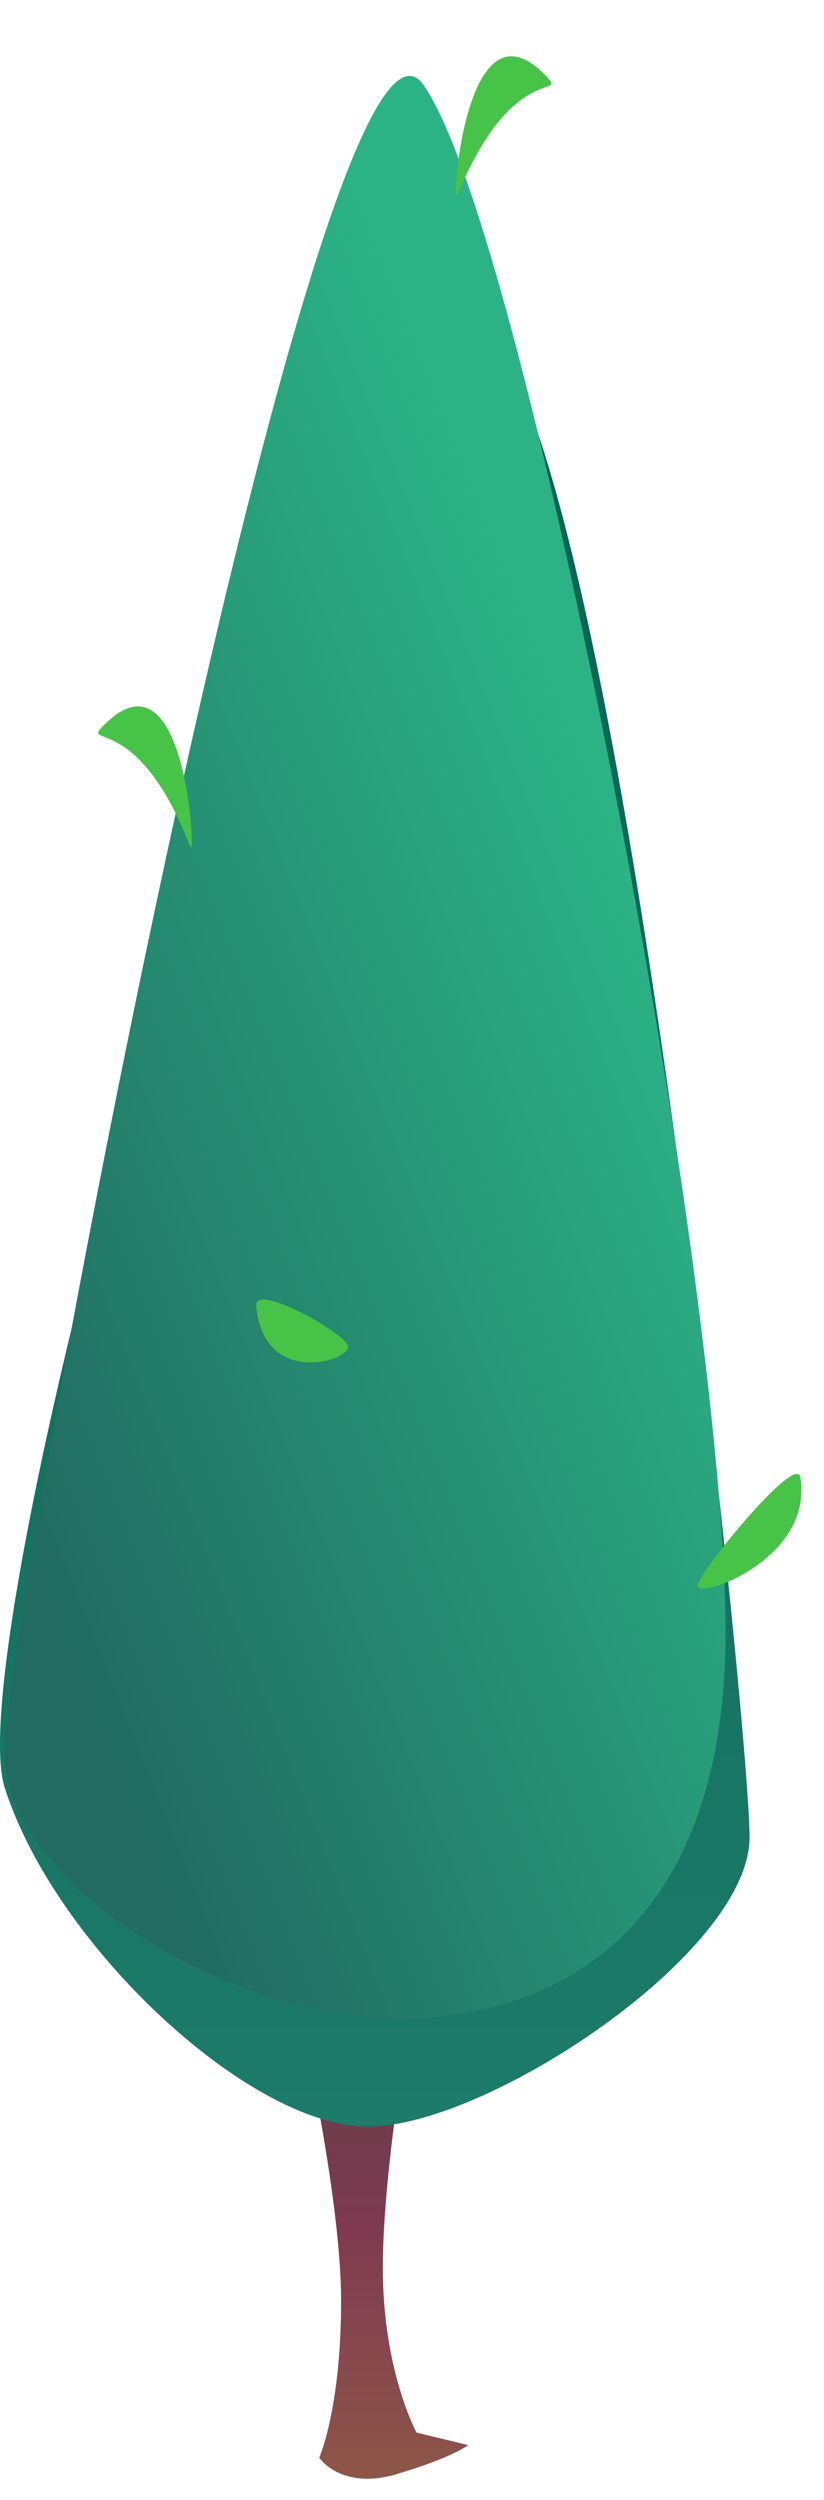
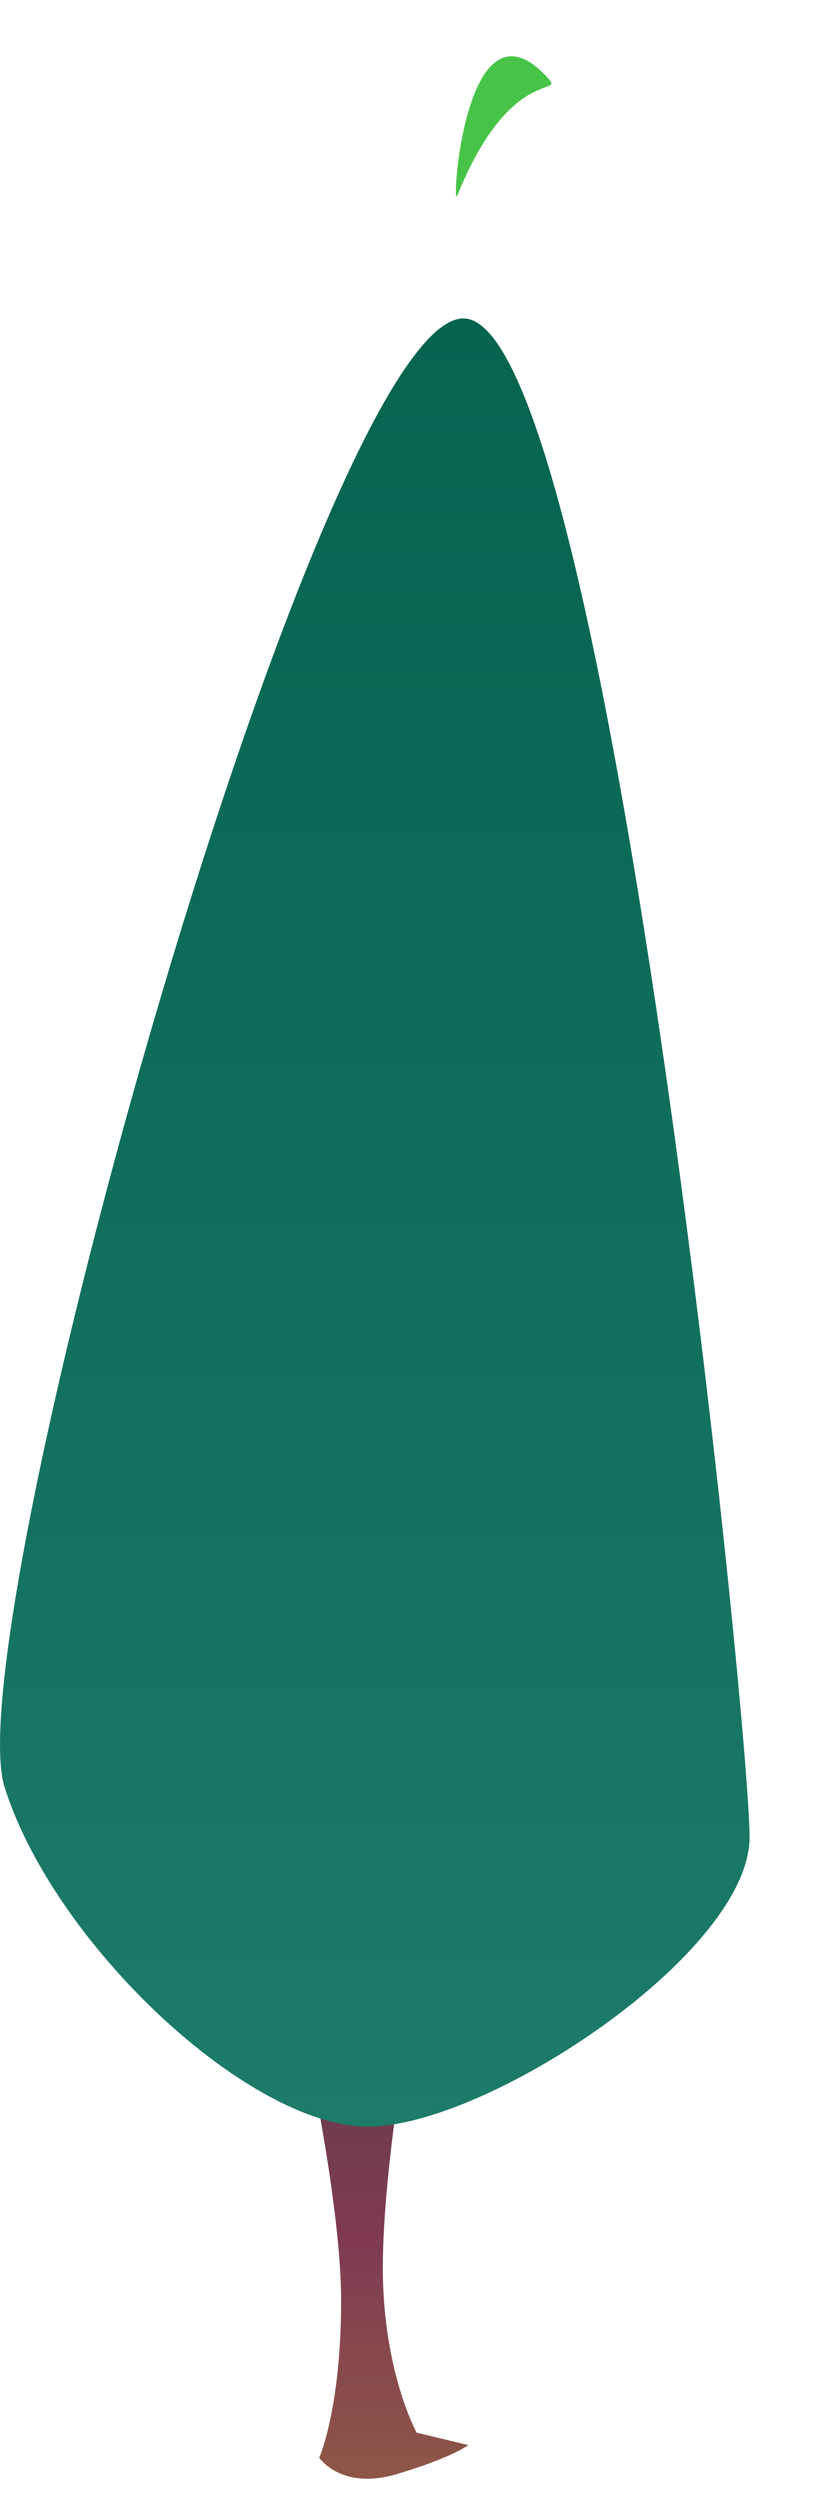
<svg xmlns="http://www.w3.org/2000/svg" fill="none" height="100%" overflow="visible" preserveAspectRatio="none" style="display: block;" viewBox="0 0 32 97" width="100%">
  <g id="Group">
    <path d="M11.55 77.75C11.55 77.75 13.247 85.104 13.247 89.275C13.247 93.446 12.398 95.359 12.398 95.359C12.398 95.359 13.247 96.635 15.407 95.994C17.568 95.352 18.185 94.868 18.185 94.868L16.179 94.385C16.179 94.385 14.867 92.003 14.867 87.992C14.867 83.981 16.025 77.75 16.025 77.75H11.55Z" fill="url(#paint0_linear_0_808)" id="Vector" />
    <g id="Group_2">
      <path d="M17.997 12.355C23.553 12.355 29.11 66.787 29.11 71.28C29.11 75.772 18.922 82.512 14.293 82.512C9.663 82.512 2.12 75.452 0.181 69.355C-1.759 63.257 12.441 12.355 17.997 12.355Z" fill="url(#paint1_linear_0_808)" id="Vector_2" />
      <g filter="url(#filter0_i_0_808)" id="Vector_3">
-         <path d="M16.455 0.362C20.468 6.146 28.176 46.812 28.176 60.369C28.176 73.927 19.172 76.226 12.771 75.114C7.6 74.216 0.182 69.912 0.182 64.98C0.182 60.047 12.442 -5.423 16.455 0.362Z" fill="url(#paint2_linear_0_808)" />
-       </g>
-       <path d="M13.5 52.182C13.21 51.615 9.867 49.757 9.951 50.679C10.248 53.923 13.79 52.748 13.5 52.182Z" fill="#47C447" id="Vector_4" />
-       <path d="M27.095 61.504C27.228 60.878 30.921 56.395 31.078 57.308C31.631 60.515 26.962 62.13 27.095 61.504Z" fill="#47C447" id="Vector_5" />
-       <path d="M7.391 32.861C5.428 27.762 3.299 28.921 3.92 28.255C7.216 24.714 7.62 33.457 7.391 32.861Z" fill="#47C447" id="Vector_6" />
+         </g>
      <path d="M17.754 7.597C19.806 2.537 21.913 3.735 21.305 3.057C18.072 -0.545 17.514 8.189 17.754 7.597Z" fill="#47C447" id="Vector_7" />
    </g>
  </g>
  <defs>
    <filter color-interpolation-filters="sRGB" filterUnits="userSpaceOnUse" height="78.305" id="filter0_i_0_808" width="27.994" x="0.182" y="-5.83233e-09">
      <feFlood flood-opacity="0" result="BackgroundImageFix" />
      <feBlend in="SourceGraphic" in2="BackgroundImageFix" mode="normal" result="shape" />
      <feColorMatrix in="SourceAlpha" result="hardAlpha" type="matrix" values="0 0 0 0 0 0 0 0 0 0 0 0 0 0 0 0 0 0 127 0" />
      <feOffset dy="2.946" />
      <feGaussianBlur stdDeviation="2.9" />
      <feComposite in2="hardAlpha" k2="-1" k3="1" operator="arithmetic" />
      <feColorMatrix type="matrix" values="0 0 0 0 0.451 0 0 0 0 0.867 0 0 0 0 0.416 0 0 0 0.7 0" />
      <feBlend in2="shape" mode="normal" result="effect1_innerShadow_0_808" />
    </filter>
    <linearGradient gradientUnits="userSpaceOnUse" id="paint0_linear_0_808" x1="14.867" x2="14.867" y1="77.75" y2="96.174">
      <stop stop-color="#613E47" />
      <stop offset="0.481" stop-color="#7F3A52" />
      <stop offset="1" stop-color="#8E5647" />
    </linearGradient>
    <linearGradient gradientUnits="userSpaceOnUse" id="paint1_linear_0_808" x1="14.555" x2="14.555" y1="12.355" y2="82.512">
      <stop stop-color="#05644E" />
      <stop offset="1" stop-color="#1C7B69" />
    </linearGradient>
    <linearGradient gradientUnits="userSpaceOnUse" id="paint2_linear_0_808" x1="10.822" x2="40.151" y1="81.456" y2="69.752">
      <stop stop-color="#216B61" />
      <stop offset="1" stop-color="#2BB385" />
    </linearGradient>
  </defs>
</svg>